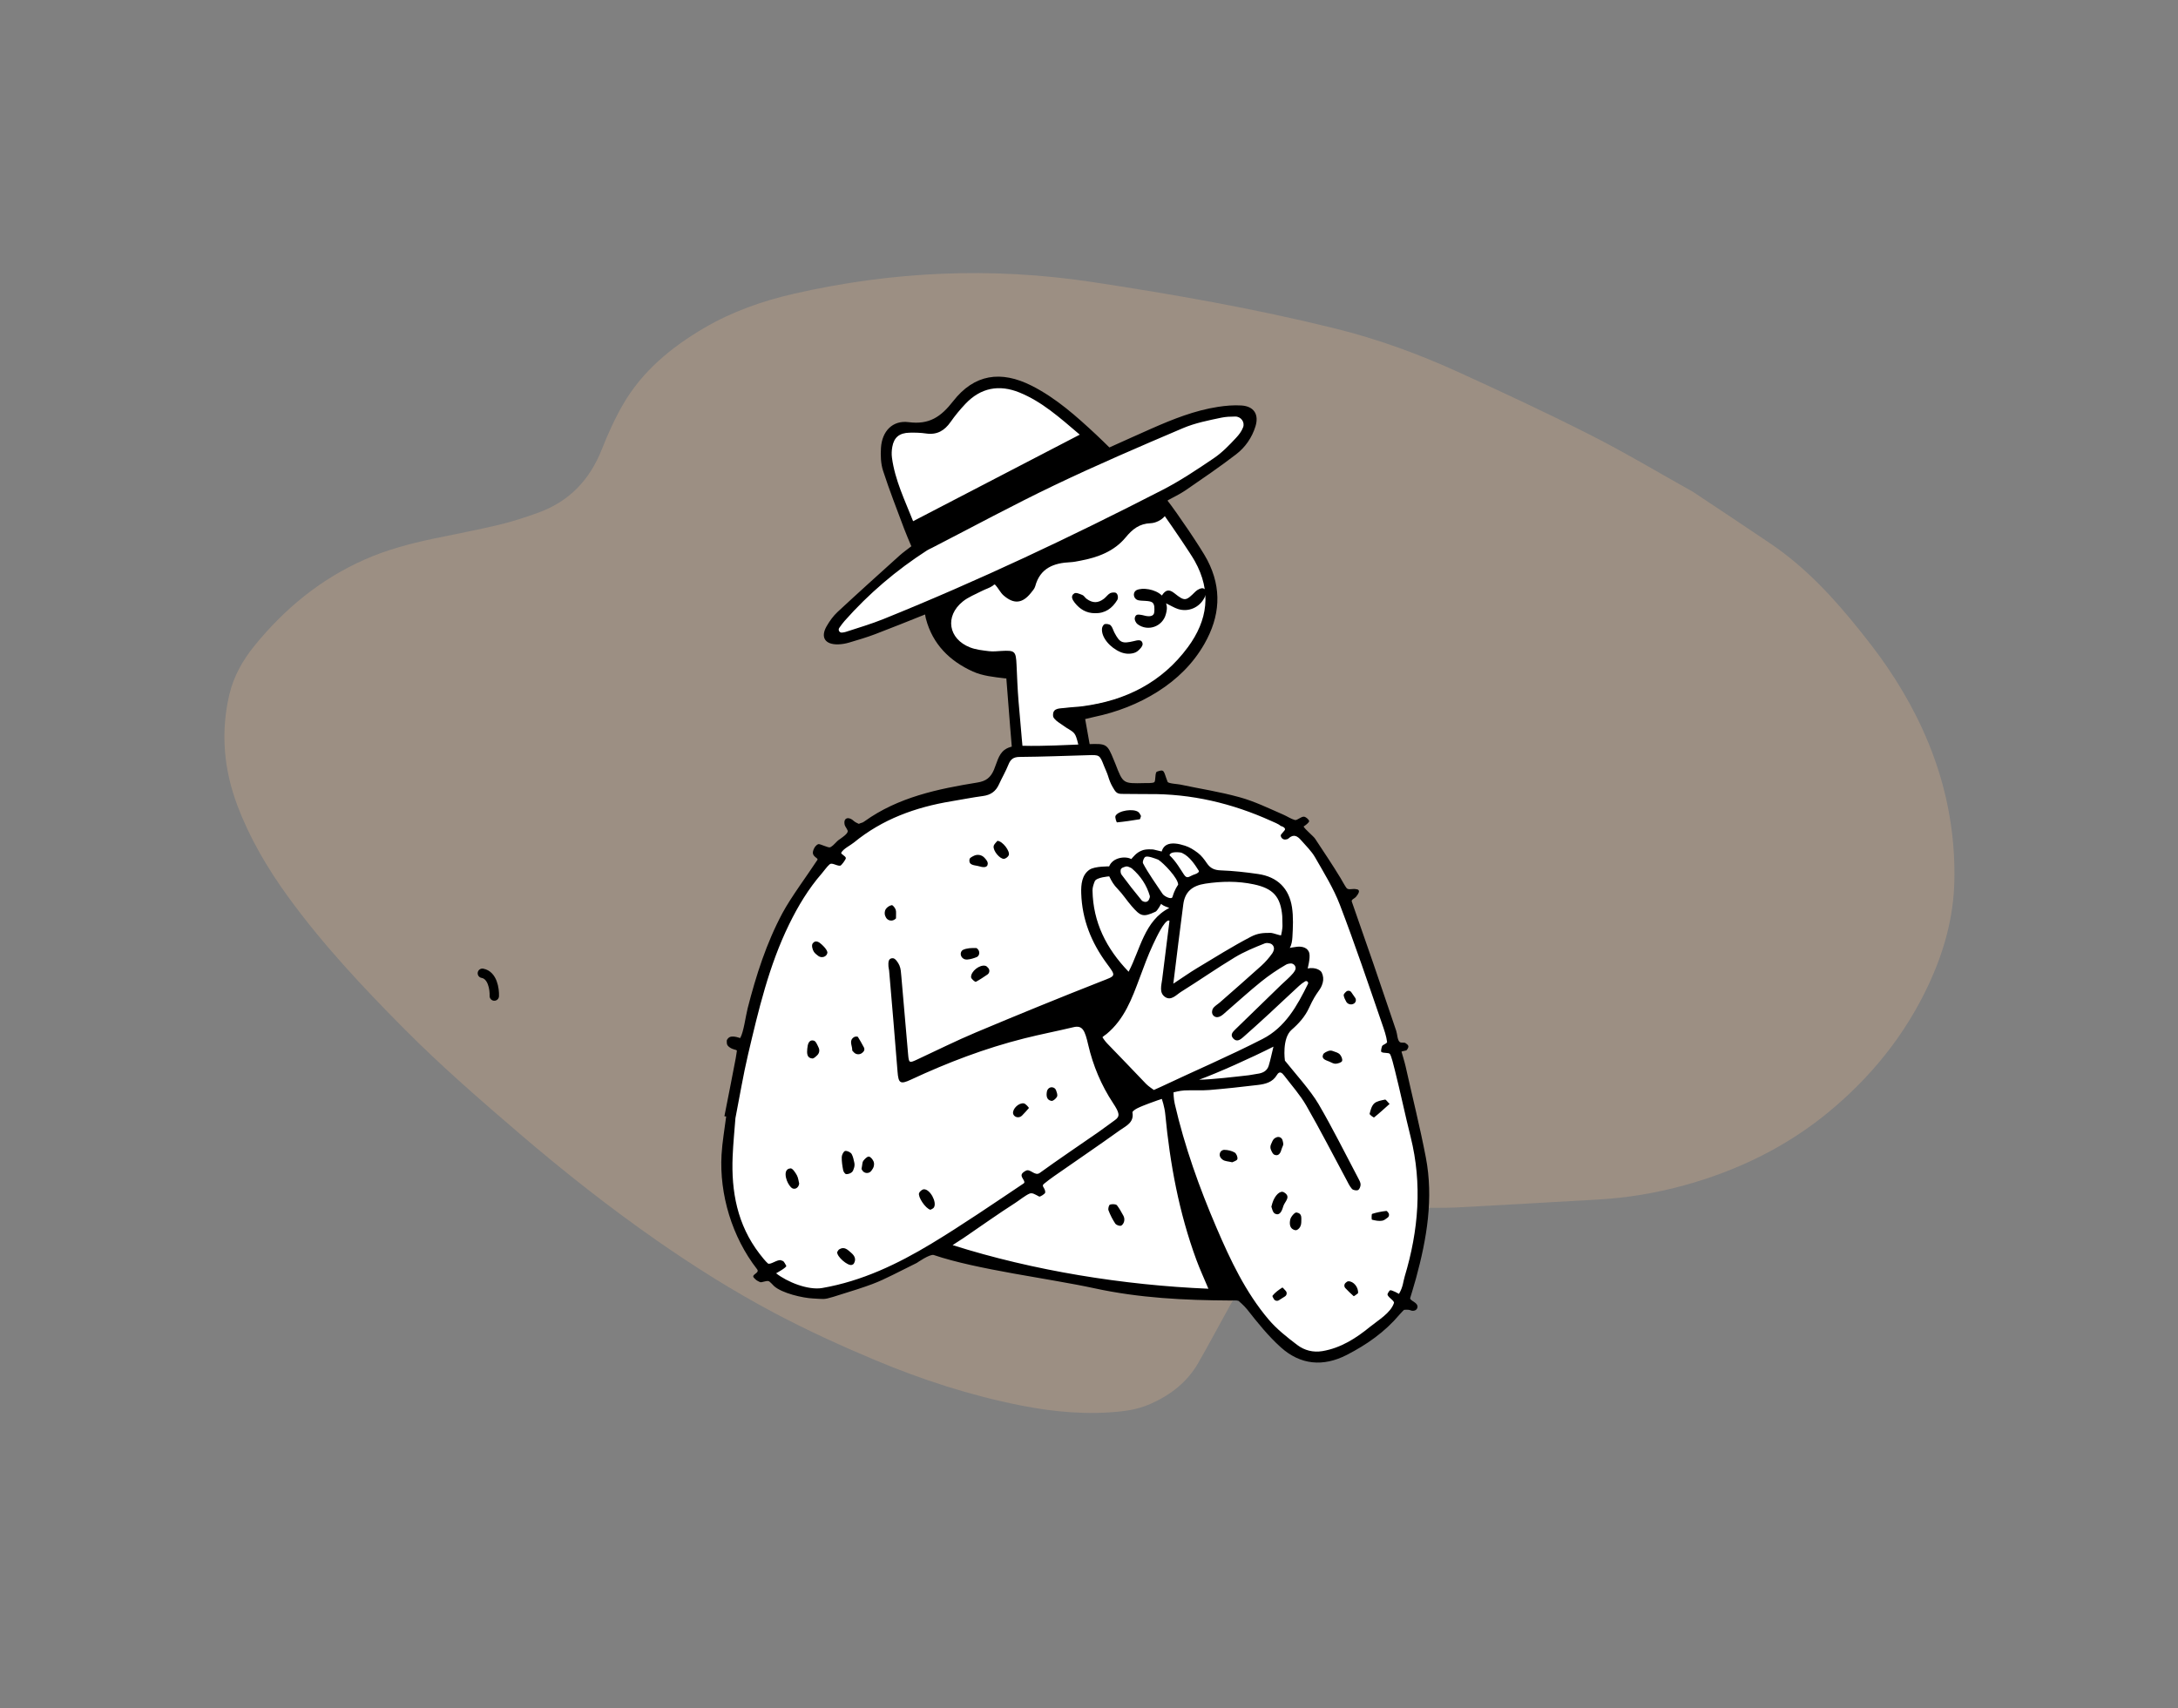
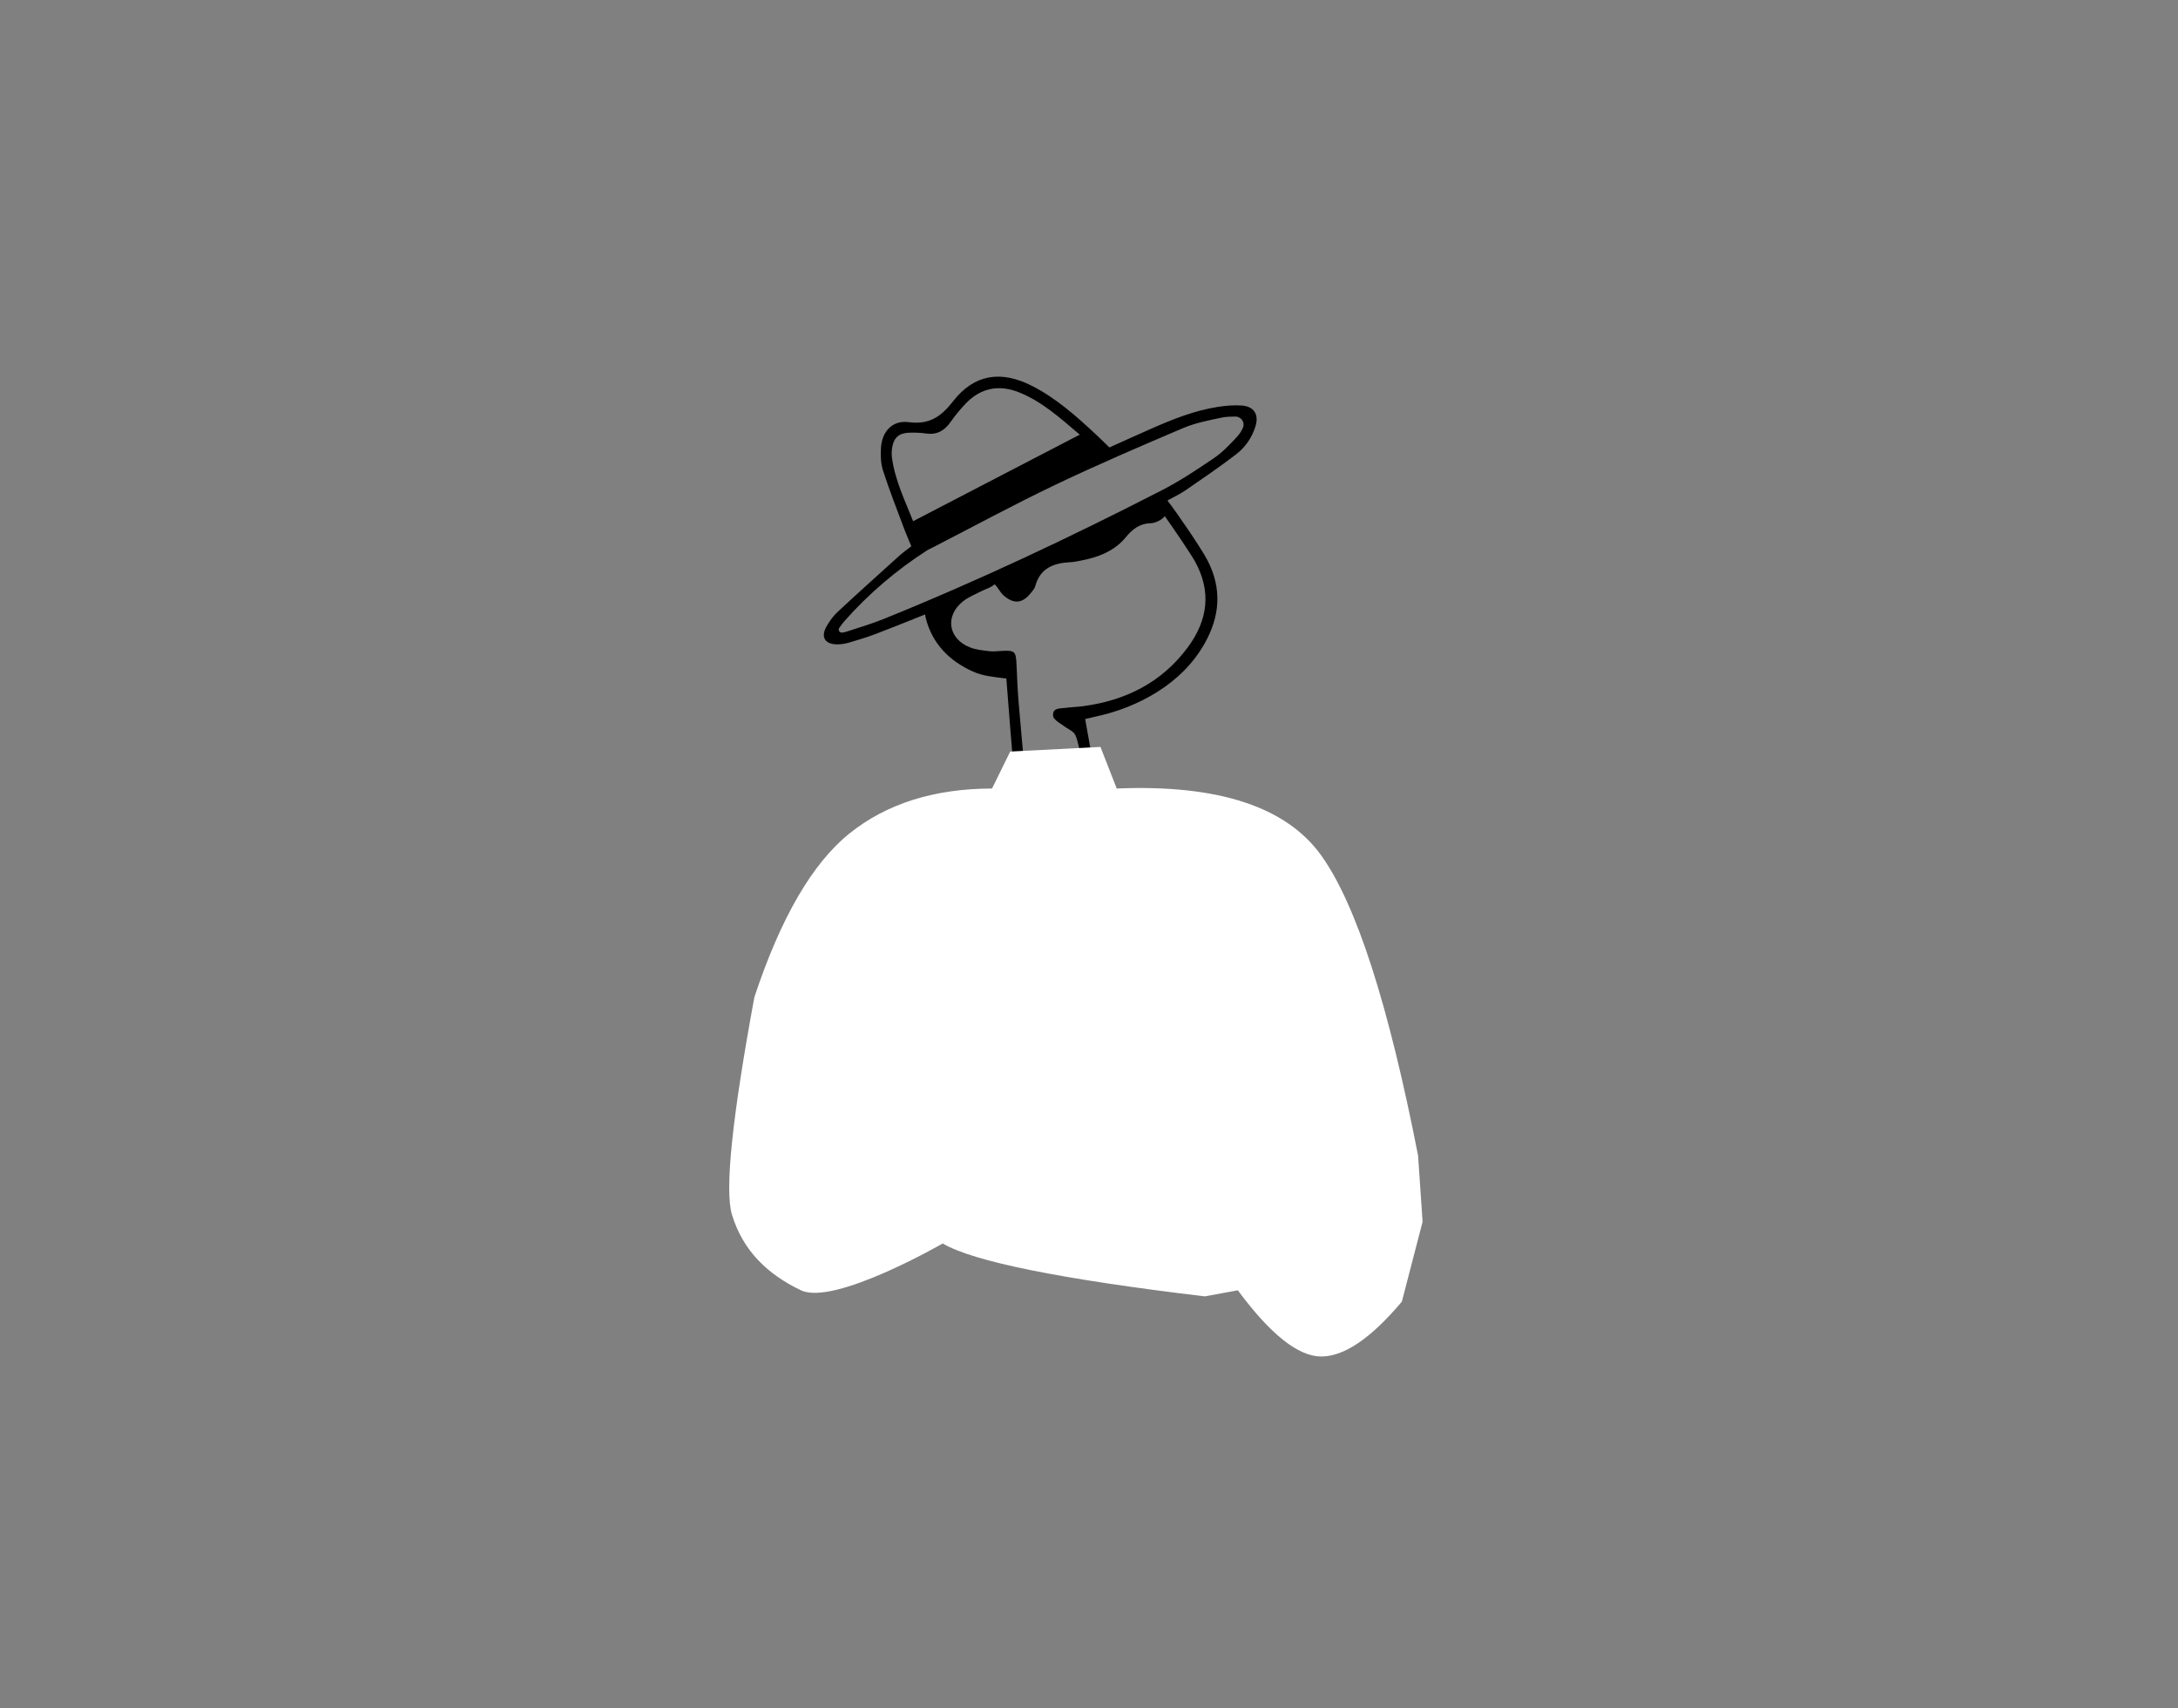
<svg xmlns="http://www.w3.org/2000/svg" width="232" height="182" viewBox="0 0 232 182" fill="none">
  <rect x="0" y="0" width="232" height="182" fill="#808080" stroke="none" />
  <mask id="mask0_85_843" style="mask-type:alpha" maskUnits="userSpaceOnUse" x="19" y="25" width="194" height="131">
-     <rect x="19.016" y="25.91" width="193.967" height="129.939" fill="white" />
-   </mask>
+     </mask>
  <g mask="url(#mask0_85_843)">
-     <path opacity="0.24" fill-rule="evenodd" clip-rule="evenodd" d="M180.33 52.399C183.145 54.277 185.905 56.093 188.638 57.949C192.372 60.485 195.361 63.745 198.128 67.207C199.128 68.458 200.109 69.728 201.008 71.045C205.792 78.053 208.351 85.624 208.178 93.861C208.095 97.786 207.047 101.46 205.415 104.951C202.929 110.269 199.293 114.773 194.749 118.513C190.347 122.136 185.239 124.66 179.598 126.238C176.52 127.099 173.381 127.63 170.153 127.81C165.186 128.086 160.221 128.385 155.252 128.646C153.889 128.717 152.513 128.662 151.148 128.715C149.556 128.778 147.953 128.812 146.382 129.004C139.475 129.85 134.325 133.146 131.066 139.013C129.919 141.078 128.812 143.165 127.638 145.214C126.488 147.219 124.74 148.604 122.589 149.561C121.586 150.007 120.536 150.255 119.432 150.376C115.849 150.767 112.273 150.448 108.706 149.74C103.364 148.68 98.196 147.004 93.154 144.887C89.526 143.365 85.953 141.729 82.474 139.883C78.143 137.584 73.999 134.983 69.985 132.185C64.915 128.65 60.069 124.835 55.388 120.822C51.186 117.22 47.004 113.594 43.112 109.675C38.665 105.198 34.354 100.605 30.665 95.517C28.472 92.491 26.602 89.307 25.297 85.851C23.814 81.927 23.499 77.989 24.427 74.014C24.892 72.024 25.881 70.305 27.145 68.754C30.316 64.868 34.123 61.708 38.843 59.619C41.156 58.596 43.6 57.935 46.096 57.409C48.429 56.916 50.779 56.481 53.095 55.929C54.53 55.588 55.937 55.13 57.316 54.632C60.661 53.425 62.826 51.103 64.095 47.901C64.746 46.257 65.477 44.628 66.36 43.1C68.398 39.572 71.467 37.019 75.006 34.946C77.981 33.202 81.224 32.058 84.633 31.282C95.015 28.919 105.578 28.418 116.334 30.047C125 31.36 133.637 32.88 142.18 34.989C146.767 36.121 151.202 37.746 155.505 39.716C160.191 41.861 164.869 44.037 169.463 46.372C173.174 48.259 176.754 50.404 180.33 52.399Z" fill="#F9C08F" />
    <path d="M52.653 106.124C52.683 105.397 52.472 103.894 51.382 103.698" stroke="black" stroke-linecap="round" />
  </g>
-   <path fill-rule="evenodd" clip-rule="evenodd" d="M108.109 40.744L113.9 44.38L117.73 48.445L128.066 44.076L132.914 43.774L133.416 45.467L131.033 48.445L123.187 53.249C127.659 56.867 129.471 61.214 128.624 66.29C127.849 70.93 123.414 73.936 115.32 75.308L115.074 75.349L115.925 83.614C116.025 83.994 116.079 84.397 116.079 84.815C116.079 87.112 114.448 88.975 112.437 88.975C110.426 88.975 108.795 87.112 108.795 84.815C108.795 84.461 108.834 84.118 108.907 83.79L108.898 83.79L108.788 82.791C107.92 74.953 107.204 70.678 106.641 69.967C100.117 69.967 101.007 65.861 101.365 64.087C101.408 63.873 101.469 63.691 101.545 63.535L93.589 66.695L89.34 68.119L88.778 66.695L96.306 59.563L98.233 57.474L96.306 54.803L94.165 48.445L95.248 46.04L97.679 45.467H99.648L104.758 40.744H108.109Z" fill="white" />
  <path fill-rule="evenodd" clip-rule="evenodd" d="M109.915 41.108C112.516 42.43 114.67 44.361 116.783 46.331C117.243 46.76 117.688 47.205 118.173 47.674C119.711 46.984 121.175 46.318 122.647 45.669C124.934 44.661 127.252 43.733 129.741 43.35C130.559 43.224 131.403 43.152 132.226 43.202C133.565 43.283 134.128 44.15 133.731 45.431C133.36 46.628 132.648 47.655 131.673 48.404C129.933 49.742 128.116 50.982 126.306 52.225C125.665 52.665 124.947 52.995 124.39 53.305L124.381 53.363C125.298 54.524 127.959 58.426 128.607 59.674C130.194 62.728 129.954 65.687 128.295 68.599C127.086 70.72 125.383 72.385 123.326 73.687C121.239 75.007 118.964 75.88 116.545 76.387C116.266 76.445 115.99 76.518 115.592 76.613C115.849 78.049 116.096 79.428 116.34 80.807C116.443 81.382 116.545 81.958 116.641 82.535C116.719 83.01 116.916 83.648 116.287 83.774C115.701 83.915 115.579 83.111 115.452 82.408C115.193 80.974 115.305 81.092 115.017 79.947C114.571 78.174 114.614 78.171 113.848 77.692C113.67 77.614 113.141 77.219 112.766 76.971C112.593 76.856 112.434 76.721 112.302 76.559C112.192 76.424 112.159 76.337 112.172 76.097C112.212 75.409 112.942 75.493 113.454 75.424C114.084 75.339 114.724 75.327 115.355 75.243C119.926 74.637 123.773 72.7 126.533 68.956C128.648 66.088 129.081 63.026 127.269 59.781C126.814 58.965 124.999 56.306 124.075 54.993L124.081 54.986C123.759 55.392 123.103 55.727 122.58 55.745C121.373 55.787 120.636 56.374 119.91 57.254C118.672 58.756 116.919 59.397 115.048 59.746C114.711 59.808 114.372 59.885 114.032 59.9C112.243 59.981 110.794 60.525 110.273 62.46C110.201 62.728 109.979 62.965 109.797 63.192C108.904 64.301 107.999 64.39 106.913 63.452C106.546 63.136 106.404 62.734 105.969 62.267L105.842 62.323C105.82 62.35 105.797 62.374 105.771 62.393C105.425 62.644 104.981 62.762 104.593 62.963C103.905 63.32 103.152 63.608 102.56 64.084C100.615 65.65 101.009 68.079 103.343 68.984C103.966 69.226 104.669 69.296 105.343 69.38C105.775 69.434 106.223 69.381 106.662 69.356C108.11 69.274 108.216 69.374 108.282 70.835C108.341 72.125 108.388 73.416 108.494 74.703C108.718 77.42 108.97 80.135 109.227 82.849C109.252 83.105 109.317 83.365 109.257 83.623C109.146 84.098 108.449 84.112 108.283 83.652C108.164 83.32 108.062 83.013 108.035 82.7C107.731 79.228 107.469 75.754 107.195 72.28C107.143 72.284 107.088 72.282 107.031 72.275C105.879 72.136 104.66 72.015 103.625 71.546C101.169 70.433 99.349 68.647 98.633 65.942C98.597 65.808 98.597 65.808 98.541 65.468C96.805 66.158 94.96 66.909 93.23 67.565C92.317 67.911 91.378 68.189 90.441 68.465C90.069 68.575 89.674 68.643 89.287 68.654C87.879 68.692 87.369 67.901 88.06 66.709C88.375 66.165 88.757 65.629 89.216 65.203C91.397 63.175 93.612 61.184 95.823 59.189C96.182 58.865 96.583 58.587 97.076 58.2C96.817 57.574 96.542 56.964 96.309 56.339C95.543 54.285 94.739 52.243 94.065 50.16C93.817 49.396 93.789 48.521 93.841 47.709C93.954 45.949 95.074 44.752 96.79 44.979C98.979 45.268 100.228 44.414 101.522 42.753C103.766 39.871 106.607 39.428 109.915 41.108ZM131.575 44.38C131.07 44.386 130.578 44.4 130.104 44.5C128.718 44.79 127.297 45.069 126.005 45.619C121.418 47.573 116.832 49.542 112.335 51.692C107.922 53.802 103.618 56.139 99.266 58.376C99.093 58.465 98.909 58.538 98.746 58.643C95.476 60.75 92.542 63.248 89.966 66.157C89.772 66.376 89.601 66.615 89.399 66.899C89.241 67.122 89.419 67.428 89.691 67.4C89.843 67.384 89.97 67.364 90.09 67.325C91.438 66.885 92.804 66.483 94.117 65.953C104.247 61.861 114.111 57.194 123.82 52.204C125.728 51.224 127.528 50.019 129.307 48.812C130.186 48.216 130.948 47.423 131.676 46.639C131.971 46.321 132.246 45.971 132.413 45.53C132.627 44.969 132.178 44.374 131.575 44.38ZM102.83 43.036C102.262 43.637 101.729 44.282 101.256 44.959C100.609 45.886 99.808 46.357 98.645 46.187C98.066 46.102 97.472 46.087 96.886 46.101C95.802 46.126 95.229 46.596 95.047 47.61C94.978 47.989 94.961 48.394 95.012 48.774C95.335 51.158 96.376 53.288 97.265 55.532C103.224 52.436 109.014 49.428 115.016 46.31C112.874 44.487 110.987 42.793 108.596 41.821C106.425 40.938 104.459 41.309 102.83 43.036Z" fill="black" />
  <path fill-rule="evenodd" clip-rule="evenodd" d="M80.357 106.238C83.162 97.777 86.543 91.961 90.5 88.79C94.457 85.62 99.514 84.027 105.671 84.013L107.607 80.076L117.222 79.582L118.952 84.013C129.75 83.566 137.013 85.945 140.74 91.148C144.468 96.352 147.905 107.008 151.052 123.117L151.534 130.174L149.325 138.685C146.047 142.582 143.185 144.53 140.74 144.53C138.295 144.53 135.332 142.179 131.852 137.477L128.331 138.123C112.993 136.29 103.688 134.412 100.416 132.488C100.416 132.488 88.855 139.158 85.322 137.477C81.788 135.795 79.142 133.288 77.967 129.411C77.184 126.827 77.981 119.102 80.357 106.238Z" fill="white" />
-   <path fill-rule="evenodd" clip-rule="evenodd" d="M124.884 90.845C124.681 90.905 124.554 91.065 124.585 91.134C125.281 91.788 125.768 92.67 126.118 93.188C126.481 93.727 126.667 93.343 127.285 93.149C127.597 93.051 127.758 92.876 127.697 92.781C127.321 92.188 126.747 91.263 125.918 90.882C125.698 90.781 125.117 90.775 124.884 90.845ZM120.205 92.353C120.098 92.31 119.979 92.304 119.869 92.339C119.695 92.395 119.51 92.447 119.423 92.568C119.325 92.702 119.352 93.036 119.461 93.183C120.153 94.118 120.87 95.037 121.613 95.933C121.675 96.009 121.78 96.05 121.896 96.083C122.092 96.139 122.301 96.04 122.385 95.856C122.454 95.705 122.51 95.559 122.474 95.438C122.137 94.306 121.502 93.339 120.598 92.557C120.495 92.467 120.357 92.416 120.205 92.353ZM125.497 94.261C125.506 93.575 123.942 91.954 123.376 91.597C123.097 91.49 122.281 91.164 122.01 91.291C121.842 91.37 121.674 91.823 121.757 91.983C122.266 92.974 123.218 94.309 123.835 95.237C124.013 95.505 124.794 95.888 124.889 95.574C125.15 94.707 125.415 94.401 125.497 94.261ZM135.649 111.515C133.333 112.687 129.728 114.311 127.725 115.039C128.999 115.035 131.814 114.699 133.031 114.562C133.323 114.529 133.61 114.451 133.903 114.415C134.48 114.345 134.964 114.128 135.143 113.545C135.32 112.968 135.438 112.373 135.649 111.515ZM124.551 96.74C124.301 96.614 124.002 96.587 123.681 96.304C123.681 96.304 123.295 97.041 123.085 97.139C121.751 97.758 121.49 97.629 120.535 96.532C120.022 95.942 119.598 95.272 119.055 94.713C118.622 94.267 118.423 93.918 118.157 93.373C118.157 93.373 116.783 93.463 116.609 93.904C116.488 94.215 116.368 94.556 116.374 94.882C116.436 98.25 117.825 101.045 120.22 103.534C121.451 101.2 121.9 98.085 124.551 96.74ZM124.982 104.807C126.016 104.126 126.734 103.617 127.487 103.164C129.387 102.022 131.266 100.839 133.23 99.814C133.976 99.425 134.532 99.389 135.39 99.394C135.572 99.396 136.344 99.684 136.459 99.655C136.459 99.655 136.642 98.928 136.606 98.481C136.582 98.189 136.609 97.894 136.585 97.603C136.412 95.538 135.615 94.659 133.547 94.222C131.832 93.86 130.133 93.887 128.392 94.149C126.994 94.359 126.221 95.018 126.044 96.348C125.684 99.043 125.364 101.745 124.982 104.807ZM124.574 98.109C124.506 98.088 124.523 98.094 124.454 98.072C123.97 98.211 123.244 99.736 122.815 100.648C122.277 101.794 121.846 102.991 121.402 104.178C120.58 106.381 119.776 108.592 117.871 110.169C117.76 110.261 117.476 110.434 117.434 110.518C117.434 110.518 117.681 110.906 117.905 111.139C119.3 112.589 120.702 114.031 122.086 115.49C122.316 115.732 122.91 116.132 122.91 116.132C122.91 116.132 123.316 115.957 123.643 115.802C127.253 114.093 130.934 112.52 134.484 110.7C136.911 109.456 138.173 107.168 139.322 104.831C139.413 104.645 139.202 104.453 139.023 104.559C138.784 104.699 138.571 104.863 138.373 105.043C137.286 106.038 136.221 107.058 135.137 108.057C134.236 108.888 133.328 109.712 132.407 110.521C132.111 110.782 131.741 111.047 131.372 110.653C130.997 110.252 131.32 109.939 131.607 109.659C133.224 108.083 134.845 106.509 136.467 104.936C136.89 104.526 137.357 104.152 137.732 103.704C137.814 103.607 137.884 103.499 137.947 103.387C138.146 103.033 137.844 102.608 137.435 102.653C137.27 102.671 137.116 102.707 136.985 102.782C136.052 103.319 135.153 103.934 134.316 104.608C133.052 105.627 131.855 106.724 130.627 107.784C130.403 107.976 130.187 108.205 129.924 108.314C129.855 108.342 129.781 108.36 129.704 108.37C129.373 108.415 129.085 108.133 129.107 107.804C129.115 107.687 129.136 107.578 129.188 107.484C129.343 107.204 129.687 107.026 129.945 106.799C131.42 105.5 132.906 104.211 134.363 102.892C134.797 102.499 135.187 102.046 135.525 101.57C135.597 101.468 135.645 101.349 135.682 101.222C135.772 100.912 135.578 100.586 135.258 100.514C135.068 100.471 134.886 100.45 134.737 100.509C133.641 100.944 132.533 101.397 131.529 102.004C129.589 103.175 127.73 104.476 125.807 105.675C125.302 105.991 124.753 106.666 124.103 106.223C123.45 105.778 123.713 104.989 123.798 104.315C124.062 102.247 124.315 100.178 124.574 98.109ZM101.472 132.662C110.093 135.397 119.725 136.934 128.719 137.309C128.244 136.174 127.798 135.213 127.434 134.222C125.588 129.203 124.625 123.998 124.123 118.7C124.05 117.935 123.76 117.085 123.76 117.085C123.76 117.085 123.111 117.286 122.367 117.574C121.953 117.735 121.534 117.888 121.139 118.085C120.936 118.187 120.607 118.407 120.628 118.524C120.823 119.616 119.92 119.971 119.285 120.427C116.968 122.092 114.602 123.692 112.263 125.329C112.003 125.512 111.422 125.939 111.186 126.145C110.888 126.405 111.353 126.555 111.338 127.051C111.334 127.205 110.777 127.531 110.7 127.492C110.252 127.263 109.967 127.043 109.647 127.183C109.207 127.374 108.528 127.921 108.136 128.172C106.368 129.303 104.658 130.522 102.689 131.868L101.472 132.662ZM78.041 123.197C77.882 126.945 78.533 130.486 80.894 133.568C81.101 133.838 81.545 134.401 81.788 134.608C82.03 134.816 82.79 134.171 83.177 134.276C83.517 134.369 83.497 134.425 83.751 134.863C83.846 135.025 82.671 135.663 82.671 135.663C83.835 136.581 86.065 137.497 87.593 137.231C91.818 136.496 95.596 134.685 99.194 132.517C102.402 130.583 105.939 128.167 109.05 126.081C109.271 125.933 108.877 125.567 108.823 125.297C108.769 125.026 109.055 124.85 109.281 124.731C109.75 124.485 110.231 125.351 110.754 124.971C112.628 123.612 115.083 121.951 116.987 120.631C117.594 120.21 118.178 119.756 118.781 119.33C119.334 118.938 119.242 118.557 118.563 117.53C117.313 115.639 116.428 113.536 115.92 111.336C115.558 109.765 115.314 109.21 114.333 109.446C112.603 109.861 110.853 110.197 109.127 110.631C104.941 111.683 100.93 113.213 97.029 115.033C95.885 115.567 95.702 115.411 95.606 114.183C95.328 110.589 95.012 106.997 94.708 103.404C94.696 103.259 94.645 103.117 94.638 102.972C94.619 102.577 94.592 102.068 95.118 102.095C95.367 102.107 95.669 102.55 95.805 102.86C95.958 103.206 95.973 103.618 96.008 104.006C96.253 106.773 96.487 109.541 96.729 112.308C96.812 113.258 96.851 113.28 97.647 112.911C99.752 111.935 101.828 110.892 103.967 109.994C108.38 108.14 112.812 106.324 117.269 104.574C118.882 103.941 118.919 104.051 117.883 102.643C116.244 100.418 115.262 97.96 115.172 95.186C115.141 94.224 115.243 93.212 116.058 92.66C116.617 92.281 118.145 92.312 118.145 92.312C118.533 91.343 119.887 91.185 120.505 91.53C120.672 91.348 121.044 90.842 121.586 90.641C122.029 90.414 122.872 90.514 122.872 90.514C123.218 90.604 123.531 90.673 123.744 90.724C123.965 89.939 124.696 89.603 126.226 90.107C126.698 90.262 127.096 90.493 127.596 90.871C127.98 91.161 128.285 91.574 128.559 91.977C128.923 92.512 129.361 92.711 130.037 92.735C131.368 92.782 132.7 92.931 134.019 93.123C136.083 93.424 137.314 94.663 137.622 96.664C137.782 97.709 137.725 98.797 137.666 99.86C137.648 100.192 137.581 100.686 137.385 100.998C137.385 100.998 137.766 100.916 138.164 100.873C138.716 100.813 139.349 100.971 139.475 101.591C139.581 102.109 139.292 103.182 139.292 103.182C140.184 103.024 140.683 103.405 140.786 103.614C140.957 103.962 140.993 104.34 140.901 104.688C140.658 105.605 140.321 105.458 139.439 107.386C139.024 108.294 138.355 109.052 137.594 109.709C136.525 110.632 136.868 113.006 136.868 113.006C137.936 114.347 139.592 116.167 140.451 117.635C141.956 120.21 143.28 122.889 144.675 125.527C144.788 125.741 144.926 125.977 144.93 126.204C144.932 126.409 144.816 126.718 144.66 126.794C144.494 126.874 144.131 126.808 144.009 126.671C143.754 126.385 143.591 126.016 143.407 125.673C141.993 123.045 140.633 120.388 139.148 117.8C138.496 116.662 137.598 115.66 136.796 114.608C136.582 114.328 136.307 114.037 136.01 114.543C135.559 115.311 134.787 115.503 133.993 115.598C132.275 115.803 130.555 115.994 128.831 116.136C127.946 116.209 127.05 116.138 126.162 116.181C125.677 116.205 125.002 116.385 125.002 116.385C125.002 116.385 125.004 117.044 125.136 117.614C126.181 122.145 127.74 126.513 129.571 130.784C131.055 134.246 132.664 137.67 135.13 140.585C136.003 141.617 137.105 142.485 138.194 143.309C138.943 143.875 139.874 144.123 140.865 143.956C142.842 143.621 144.46 142.572 145.949 141.356C146.776 140.681 148.135 139.898 148.482 138.832C148.562 138.586 147.807 138.216 147.796 137.905C147.794 137.827 148.002 137.495 148.071 137.475C148.261 137.423 149.02 137.857 149.02 137.857C149.473 137.073 149.446 136.611 149.629 136.002C151.103 131.101 151.513 126.153 150.259 121.131C149.668 118.765 149.174 116.377 148.578 114.013C148.428 113.42 148.229 112.592 148.063 112.31C147.945 112.11 147.353 112.252 147.134 112.072C147.09 112.035 147.113 111.795 147.207 111.493C147.271 111.284 147.665 111.258 147.755 111.03C147.672 110.371 147.439 109.724 147.228 109.11C145.768 104.863 144.331 100.606 142.726 96.411C142.052 94.647 141.03 93.005 140.085 91.352C139.702 90.683 139.117 90.123 138.601 89.532C138.218 89.094 137.813 88.808 137.239 89.342C137.165 89.411 137.05 89.436 136.921 89.448C136.663 89.471 136.441 89.272 136.425 89.018C136.416 88.865 136.906 88.49 136.884 88.339C136.847 88.103 136.413 87.998 136.413 87.998C136.218 87.799 135.67 87.586 135.4 87.465C131.249 85.588 126.907 84.558 122.321 84.606C121.38 84.616 120.439 84.583 119.498 84.586C118.934 84.588 118.813 84.36 118.502 83.822C118.302 83.475 118.157 83.101 118.043 82.718C117.931 82.343 117.766 82.033 117.592 81.588C117.134 80.415 117.117 80.427 115.884 80.463C113.461 80.534 111.038 80.628 108.614 80.648C107.947 80.654 107.644 80.896 107.416 81.471C107.127 82.195 106.726 82.874 106.403 83.585C106.069 84.319 105.525 84.704 104.709 84.812C103.582 84.962 102.466 85.187 101.344 85.372C97.521 86.004 93.981 87.287 90.965 89.763C90.593 90.069 89.85 90.419 89.614 90.842C89.524 91.003 90.104 91.204 90.1 91.434C90.097 91.568 89.627 92.234 89.492 92.239C89.063 92.256 88.622 91.867 88.364 92.097C88.054 92.373 87.819 92.74 87.548 93.051C86.121 94.688 85.015 96.528 84.064 98.471C81.901 102.889 80.795 107.628 79.68 112.362C79.166 114.545 78.802 116.763 78.338 119.132C78.245 120.377 78.101 121.785 78.041 123.197ZM78.368 112.757C78.43 112.434 78.494 111.935 78.494 111.935C78.399 111.81 78.083 111.861 77.693 111.569C77.361 111.321 77.43 111.137 77.416 110.898C77.408 110.76 77.618 110.526 77.775 110.476C78.191 110.345 78.841 110.606 78.841 110.606C79.218 109.968 79.42 108.293 79.641 107.426C80.539 103.919 81.638 100.476 83.354 97.273C84.25 95.602 86.028 93.214 87.069 91.619C87.212 91.4 86.449 91.304 86.608 90.685C86.721 90.246 87 89.99 87.156 89.942C87.356 89.88 88.243 90.379 88.444 90.27C88.901 90.022 89.036 89.671 89.476 89.398C89.913 89.079 90.199 88.889 90.293 88.617C90.358 88.429 90.025 88.129 89.969 87.854C89.813 87.089 90.445 86.975 90.964 87.488C91.084 87.606 91.482 87.778 91.482 87.778C91.835 87.615 91.808 87.71 92.074 87.519C95.673 84.933 99.885 84.059 104.149 83.368C105.043 83.222 105.526 82.834 105.875 82.015C106.177 81.306 106.348 80.384 106.999 79.898C107.548 79.489 108.271 79.45 108.933 79.459C111.254 79.518 113.58 79.369 115.903 79.287C117.878 79.218 117.937 79.241 118.647 80.984C118.702 81.12 118.762 81.254 118.814 81.39C119.63 83.51 119.629 83.488 121.906 83.436C122.186 83.43 122.739 83.457 122.938 83.351C123.137 83.245 122.997 82.305 123.24 82.216C124.081 81.908 123.924 82.159 124.374 83.303C124.446 83.485 125.464 83.538 125.705 83.589C127.976 84.074 129.81 84.329 132.043 84.942C133.649 85.383 135.172 86.134 136.708 86.801C137.125 86.982 137.5 87.248 137.928 87.369C138.184 87.441 138.643 86.934 138.955 87.022C139.099 87.061 139.447 87.308 139.453 87.514C139.31 87.797 138.857 88.057 138.857 88.057C138.996 88.36 139.901 89.081 140.086 89.363C140.998 90.751 141.931 92.129 142.791 93.549C142.935 93.788 143.278 94.427 143.436 94.62C143.645 94.874 144.087 94.636 144.509 94.75C144.509 94.75 145.119 94.768 144.422 95.575C144.288 95.73 143.918 95.84 143.993 96.06C144.658 97.999 145.607 100.686 146.276 102.624C147.105 105.022 147.902 107.43 148.724 109.83C148.848 110.191 148.84 110.834 149.111 111.033C149.249 111.134 149.587 111.053 149.696 111.126C150.016 111.343 150.168 111.473 149.834 111.892C149.786 111.952 149.347 111.982 149.288 112.056C149.288 112.056 149.63 113.191 149.723 113.612C150.442 116.847 151.255 120.064 151.879 123.316C152.716 127.679 151.987 131.953 150.838 136.181C150.657 136.849 150.203 138.332 150.203 138.332C150.26 138.574 150.672 138.682 150.877 138.931C151.209 139.335 150.783 139.833 150.244 139.606C150.004 139.504 149.556 139.559 149.556 139.559C149.556 139.559 149.256 139.849 149.057 140.085C147.513 141.917 145.588 143.267 143.462 144.359C140.941 145.653 138.524 145.427 136.445 143.562C135.105 142.361 133.959 140.93 132.846 139.512C132.516 139.091 131.924 138.6 131.924 138.6C131.711 138.527 131.346 138.564 131.055 138.563C126.137 138.537 121.363 138.302 116.562 137.258C111.822 136.227 104.053 135.279 99.466 133.718C99.062 133.58 97.663 134.556 97.663 134.556C97.663 134.556 95.487 135.646 95.085 135.843C93.414 136.66 92.993 136.871 88.756 138.174C87.707 138.496 87.73 138.398 86.606 138.347C85.495 138.297 83.303 137.787 82.454 137.029C82.398 136.979 81.996 136.525 81.867 136.497C81.577 136.435 81.128 136.677 80.965 136.605C80.619 136.452 80.561 136.403 80.317 136.155C79.944 135.775 80.981 135.663 80.642 135.228C77.968 131.797 76.616 127.234 76.859 123.02C76.938 121.66 77.183 120.311 77.352 118.957C77.288 118.948 77.225 118.939 77.163 118.93C77.567 116.873 77.979 114.817 78.368 112.757ZM121.54 86.941C121.477 87.116 121.457 87.279 121.41 87.287C120.601 87.42 119.789 87.544 118.974 87.622C118.942 87.625 118.736 87.087 118.829 86.92C119.15 86.348 120.754 86.115 121.269 86.529C121.405 86.639 121.471 86.832 121.54 86.941ZM91.002 123.875C91.041 124.057 91.032 124.245 90.976 124.422C90.918 124.605 90.868 124.764 90.763 124.871C90.619 125.017 90.347 125.109 90.138 125.1C90.02 125.094 89.845 124.848 89.815 124.688C89.725 124.221 89.648 123.741 89.663 123.27C89.67 123.04 89.867 122.658 90.028 122.631C90.243 122.594 90.623 122.776 90.725 122.97C90.873 123.25 90.937 123.573 91.002 123.875ZM135.427 128.567C135.506 128.278 135.517 128.231 135.532 128.186C135.785 127.369 136.359 126.796 136.768 127.038C137.561 127.506 136.866 128.009 136.705 128.494C136.675 128.584 136.648 128.676 136.616 128.767C136.479 129.159 136.234 129.548 135.796 129.302C135.55 129.164 135.489 128.704 135.427 128.567ZM104.178 101.158C104.374 101.395 104.355 101.765 104.1 101.94C104.08 101.954 104.059 101.965 104.037 101.974C103.723 102.102 103.383 102.206 103.047 102.234C103.019 102.236 102.991 102.237 102.963 102.238C102.467 102.246 102.143 101.673 102.462 101.298C102.494 101.261 102.53 101.23 102.571 101.21C102.974 101.012 103.497 101 103.967 101.007C104.037 101.008 104.106 101.07 104.178 101.158ZM99.109 128.896C98.58 128.765 97.754 127.517 97.9 127.118C97.967 126.939 98.235 126.72 98.418 126.714C99.066 126.693 99.823 128.082 99.484 128.645C99.403 128.78 99.195 128.841 99.109 128.896ZM148.019 117.619C147.427 118.148 146.913 118.624 146.366 119.059C146.329 119.088 145.868 118.762 145.891 118.67C145.988 118.28 146.105 117.822 146.383 117.567C146.66 117.313 147.132 117.243 147.533 117.158C147.627 117.139 147.778 117.383 148.019 117.619ZM89.176 133.408C89.229 133.333 89.285 133.181 89.395 133.113C89.951 132.765 90.313 133.18 90.67 133.484C91.023 133.784 91.233 134.164 90.95 134.629C90.907 134.699 90.803 134.757 90.717 134.776C90.282 134.875 89.139 133.898 89.176 133.408ZM85.129 126.11C85.064 126.622 84.567 126.832 84.251 126.498C84.001 126.233 83.817 125.86 83.732 125.505C83.632 125.085 83.629 124.535 84.207 124.484C84.413 124.466 84.721 124.921 84.881 125.215C85.037 125.5 85.063 125.855 85.129 126.11ZM131.257 123.837C130.825 123.734 130.494 123.732 130.265 123.581C130.183 123.527 130.111 123.456 130.045 123.378C129.796 123.081 129.936 122.597 130.319 122.521C130.346 122.516 130.372 122.513 130.399 122.513C130.774 122.514 131.189 122.607 131.51 122.791C131.698 122.899 131.859 123.289 131.806 123.496C131.761 123.67 131.389 123.762 131.257 123.837ZM135.382 122.509C135.304 122.326 135.303 122.121 135.382 121.938C135.496 121.671 135.574 121.463 135.72 121.326C135.796 121.254 135.896 121.205 136.004 121.166C136.257 121.075 136.534 121.218 136.611 121.473C136.65 121.603 136.682 121.734 136.694 121.866C136.711 122.04 136.572 122.225 136.524 122.409C136.418 122.812 136.215 123.225 135.757 123.037C135.583 122.965 135.477 122.73 135.382 122.509ZM91.955 112.072L91.881 112.143C91.617 112.401 91.195 112.388 90.951 112.121C90.898 112.063 90.845 112.005 90.793 111.946C90.767 111.917 90.78 111.853 90.777 111.806C90.754 111.355 90.414 110.85 90.975 110.498C91.08 110.433 91.344 110.418 91.381 110.475C91.605 110.825 91.802 111.193 92.027 111.605C92.111 111.758 92.081 111.949 91.955 112.072ZM105.272 103.141C105.455 103.353 105.412 103.676 105.179 103.834C104.739 104.131 104.354 104.391 103.945 104.609C103.877 104.645 103.449 104.301 103.438 104.119C103.401 103.499 104.361 102.744 104.971 102.906C105.078 102.934 105.17 103.022 105.272 103.141ZM106.247 89.588C106.808 89.623 107.609 90.692 107.455 91.115C107.391 91.289 107.126 91.491 106.94 91.504C106.502 91.534 105.766 90.645 105.843 90.16C105.879 89.934 106.132 89.742 106.247 89.588ZM91.768 124.552C91.867 124.053 91.849 123.823 91.955 123.686C92.11 123.486 92.372 123.209 92.555 123.231C92.753 123.255 92.984 123.56 93.069 123.789C93.142 123.989 93.1 124.293 92.99 124.483C92.938 124.573 92.879 124.659 92.817 124.743C92.568 125.08 92.047 125.05 91.843 124.684L91.768 124.552ZM141.479 111.985C141.628 111.924 141.798 111.921 141.95 111.976C142.286 112.098 142.531 112.161 142.689 112.312C142.866 112.484 143.024 112.833 142.962 113.038C142.914 113.198 142.52 113.324 142.273 113.338C142.051 113.351 141.815 113.197 141.591 113.104C141.241 112.958 140.73 112.84 140.939 112.353C141.015 112.176 141.266 112.072 141.479 111.985ZM103.753 91.175C104.132 90.994 104.587 91.084 104.867 91.393C105.068 91.614 105.223 91.81 105.218 92.002C105.206 92.514 104.663 92.412 104.28 92.296C103.847 92.165 103.147 92.24 103.274 91.548C103.3 91.407 103.497 91.298 103.753 91.175ZM95.441 97.848L95.368 97.915C95.064 98.194 94.569 98.118 94.373 97.757C94.337 97.689 94.304 97.62 94.278 97.549C94.204 97.35 94.234 97.04 94.35 96.864C94.484 96.663 94.75 96.482 94.985 96.442C95.101 96.423 95.336 96.722 95.406 96.916C95.483 97.127 95.432 97.384 95.441 97.848ZM87.205 111.633C87.329 111.904 87.269 112.224 87.052 112.431C86.843 112.63 86.674 112.789 86.52 112.776C85.939 112.729 85.947 112.203 85.989 111.755C86.03 111.312 86.128 110.733 86.687 110.876C86.896 110.93 87.033 111.258 87.205 111.633ZM144.224 106.924C143.939 107.104 143.557 107.01 143.395 106.717C143.274 106.501 143.169 106.282 143.129 106.053C143.11 105.94 143.237 105.802 143.386 105.661C143.549 105.507 143.813 105.532 143.939 105.716L144.351 106.313C144.491 106.515 144.434 106.792 144.224 106.924ZM88.125 101.555C88.029 101.964 87.507 102.106 87.166 101.854C86.967 101.706 86.808 101.577 86.698 101.416C86.54 101.183 86.43 100.724 86.558 100.536C86.851 100.103 87.253 100.368 87.538 100.639C87.777 100.866 88.044 101.132 88.126 101.428C88.137 101.467 88.135 101.509 88.125 101.555ZM138.611 130.241C138.61 130.546 138.475 130.844 138.214 131.009C138.139 131.057 138.065 131.086 137.998 131.075C137.36 130.969 137.339 130.383 137.438 129.932C137.504 129.635 137.916 129.155 138.101 129.185C138.725 129.286 138.612 129.737 138.611 130.241ZM147.89 129.222C148.008 129.38 147.977 129.602 147.821 129.723C147.617 129.881 147.439 130.021 147.242 130.059C146.89 130.127 146.497 130.042 146.14 129.954C146.091 129.942 146.086 129.358 146.158 129.334C146.646 129.178 147.158 129.078 147.669 129.02C147.728 129.013 147.798 129.1 147.89 129.222ZM144.655 137.792C144.535 137.873 144.232 138.133 144.19 138.098C143.881 137.834 143.597 137.542 143.313 137.249C143.159 137.091 143.166 136.84 143.326 136.688C143.425 136.595 143.524 136.52 143.626 136.516C144.175 136.495 144.732 137.174 144.655 137.792ZM136.873 138.128C136.638 138.277 136.427 138.41 136.224 138.538C136.044 138.652 135.805 138.595 135.695 138.415C135.594 138.25 135.51 138.098 135.553 138.046C135.832 137.7 136.214 137.424 136.596 137.181C136.622 137.164 136.763 137.323 136.955 137.536C137.118 137.716 137.079 137.998 136.873 138.128ZM108.865 118.861C108.6 119.136 108.121 119.092 107.95 118.752C107.928 118.71 107.915 118.669 107.91 118.627C107.856 118.122 108.527 117.478 109.057 117.561C109.269 117.594 109.616 118.036 109.603 118.052C109.378 118.322 109.137 118.579 108.865 118.861ZM111.633 116.04C111.86 115.734 112.347 115.799 112.486 116.152C112.571 116.37 112.628 116.554 112.623 116.738C112.619 116.941 112.191 117.326 112.008 117.297C111.445 117.206 111.439 116.686 111.525 116.259C111.54 116.185 111.577 116.116 111.633 116.04ZM119.659 129.523C119.827 129.83 119.796 130.212 119.565 130.476C119.509 130.54 119.455 130.583 119.394 130.597C119.214 130.637 118.892 130.512 118.791 130.358C118.503 129.921 118.261 129.444 118.077 128.956C118.012 128.783 118.118 128.386 118.236 128.346C118.459 128.269 118.876 128.282 118.985 128.425C119.242 128.764 119.449 129.14 119.659 129.523Z" fill="black" />
-   <path fill-rule="evenodd" clip-rule="evenodd" d="M118.315 66.636C118.505 66.833 118.571 67.144 118.705 67.399C119.281 68.487 119.537 68.603 120.763 68.311C121.148 68.219 121.627 68.069 121.711 68.578C121.752 68.825 121.398 69.22 121.126 69.412C121.014 69.491 120.894 69.541 120.769 69.577C120.307 69.708 119.808 69.665 119.364 69.48C118.27 69.024 117.266 67.904 117.39 66.93C117.41 66.767 117.558 66.519 117.683 66.494C117.883 66.455 118.186 66.502 118.315 66.636ZM128.182 62.691C128.683 62.885 128.481 63.317 128.302 63.673C127.773 64.73 126.59 65.248 125.468 64.885C125.104 64.768 124.655 64.497 124.21 64.282C124.365 64.755 124.278 65.081 124.193 65.417C123.857 66.754 122.283 67.33 121.173 66.506C120.991 66.37 120.82 66.028 120.886 65.796C120.969 65.499 121.146 65.469 121.361 65.487C121.634 65.511 121.836 65.577 122.027 65.618C122.443 65.707 122.923 65.676 122.954 65.209C122.978 64.857 123.011 64.367 122.726 64.176C122.41 63.964 121.629 64.055 121.22 63.946C121.21 63.943 121.2 63.94 121.19 63.937C120.764 63.797 120.63 63.213 120.979 62.931C121.002 62.911 121.027 62.895 121.053 62.882C121.678 62.564 123.082 62.771 123.763 63.449C124.156 62.844 124.515 62.743 125.097 63.206C126.222 64.103 126.313 64.046 127.358 63.012C127.558 62.815 127.975 62.611 128.182 62.691ZM118.882 63.172C119.117 63.349 119.117 63.75 119.012 63.925C118.481 64.812 117.711 65.368 116.613 65.334C115.709 65.329 115.02 64.903 114.481 64.22C114.233 63.906 113.993 63.493 114.443 63.218C114.628 63.105 115.03 63.287 115.306 63.399C115.473 63.467 115.575 63.68 115.73 63.794C116.385 64.278 116.961 64.278 117.602 63.785C117.833 63.608 118.002 63.338 118.25 63.202C118.426 63.106 118.794 63.105 118.882 63.172Z" fill="black" />
</svg>